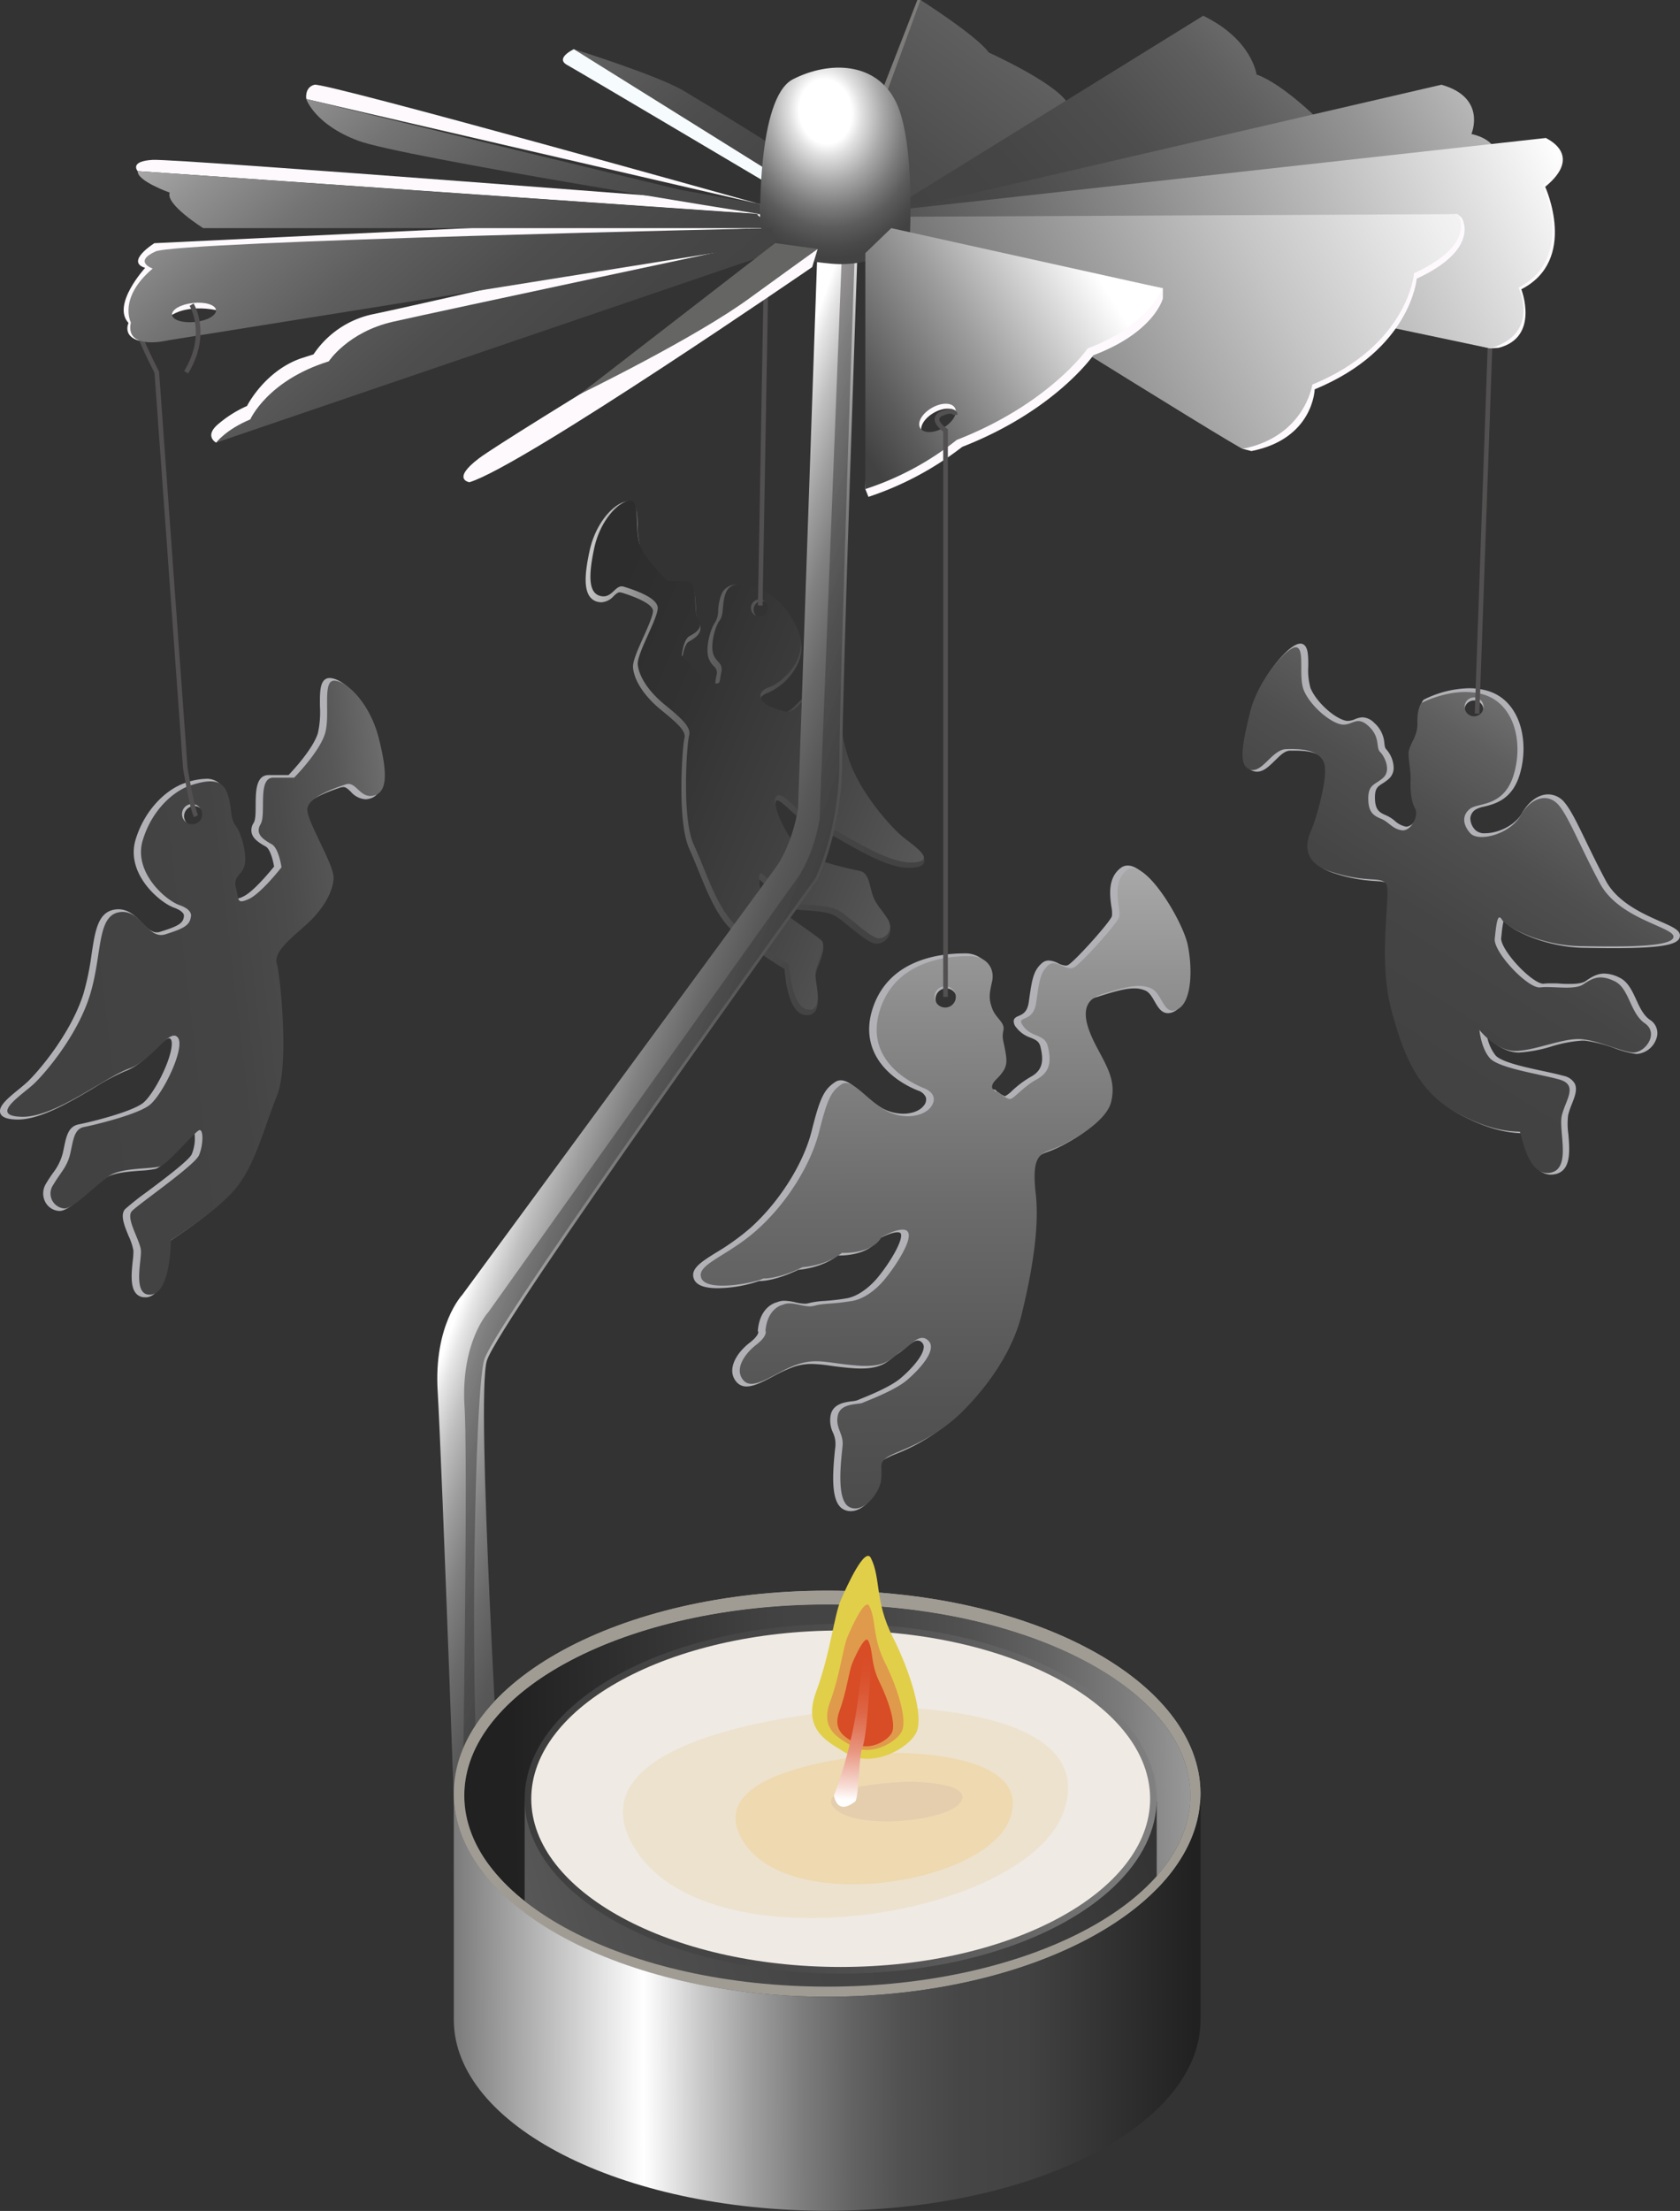
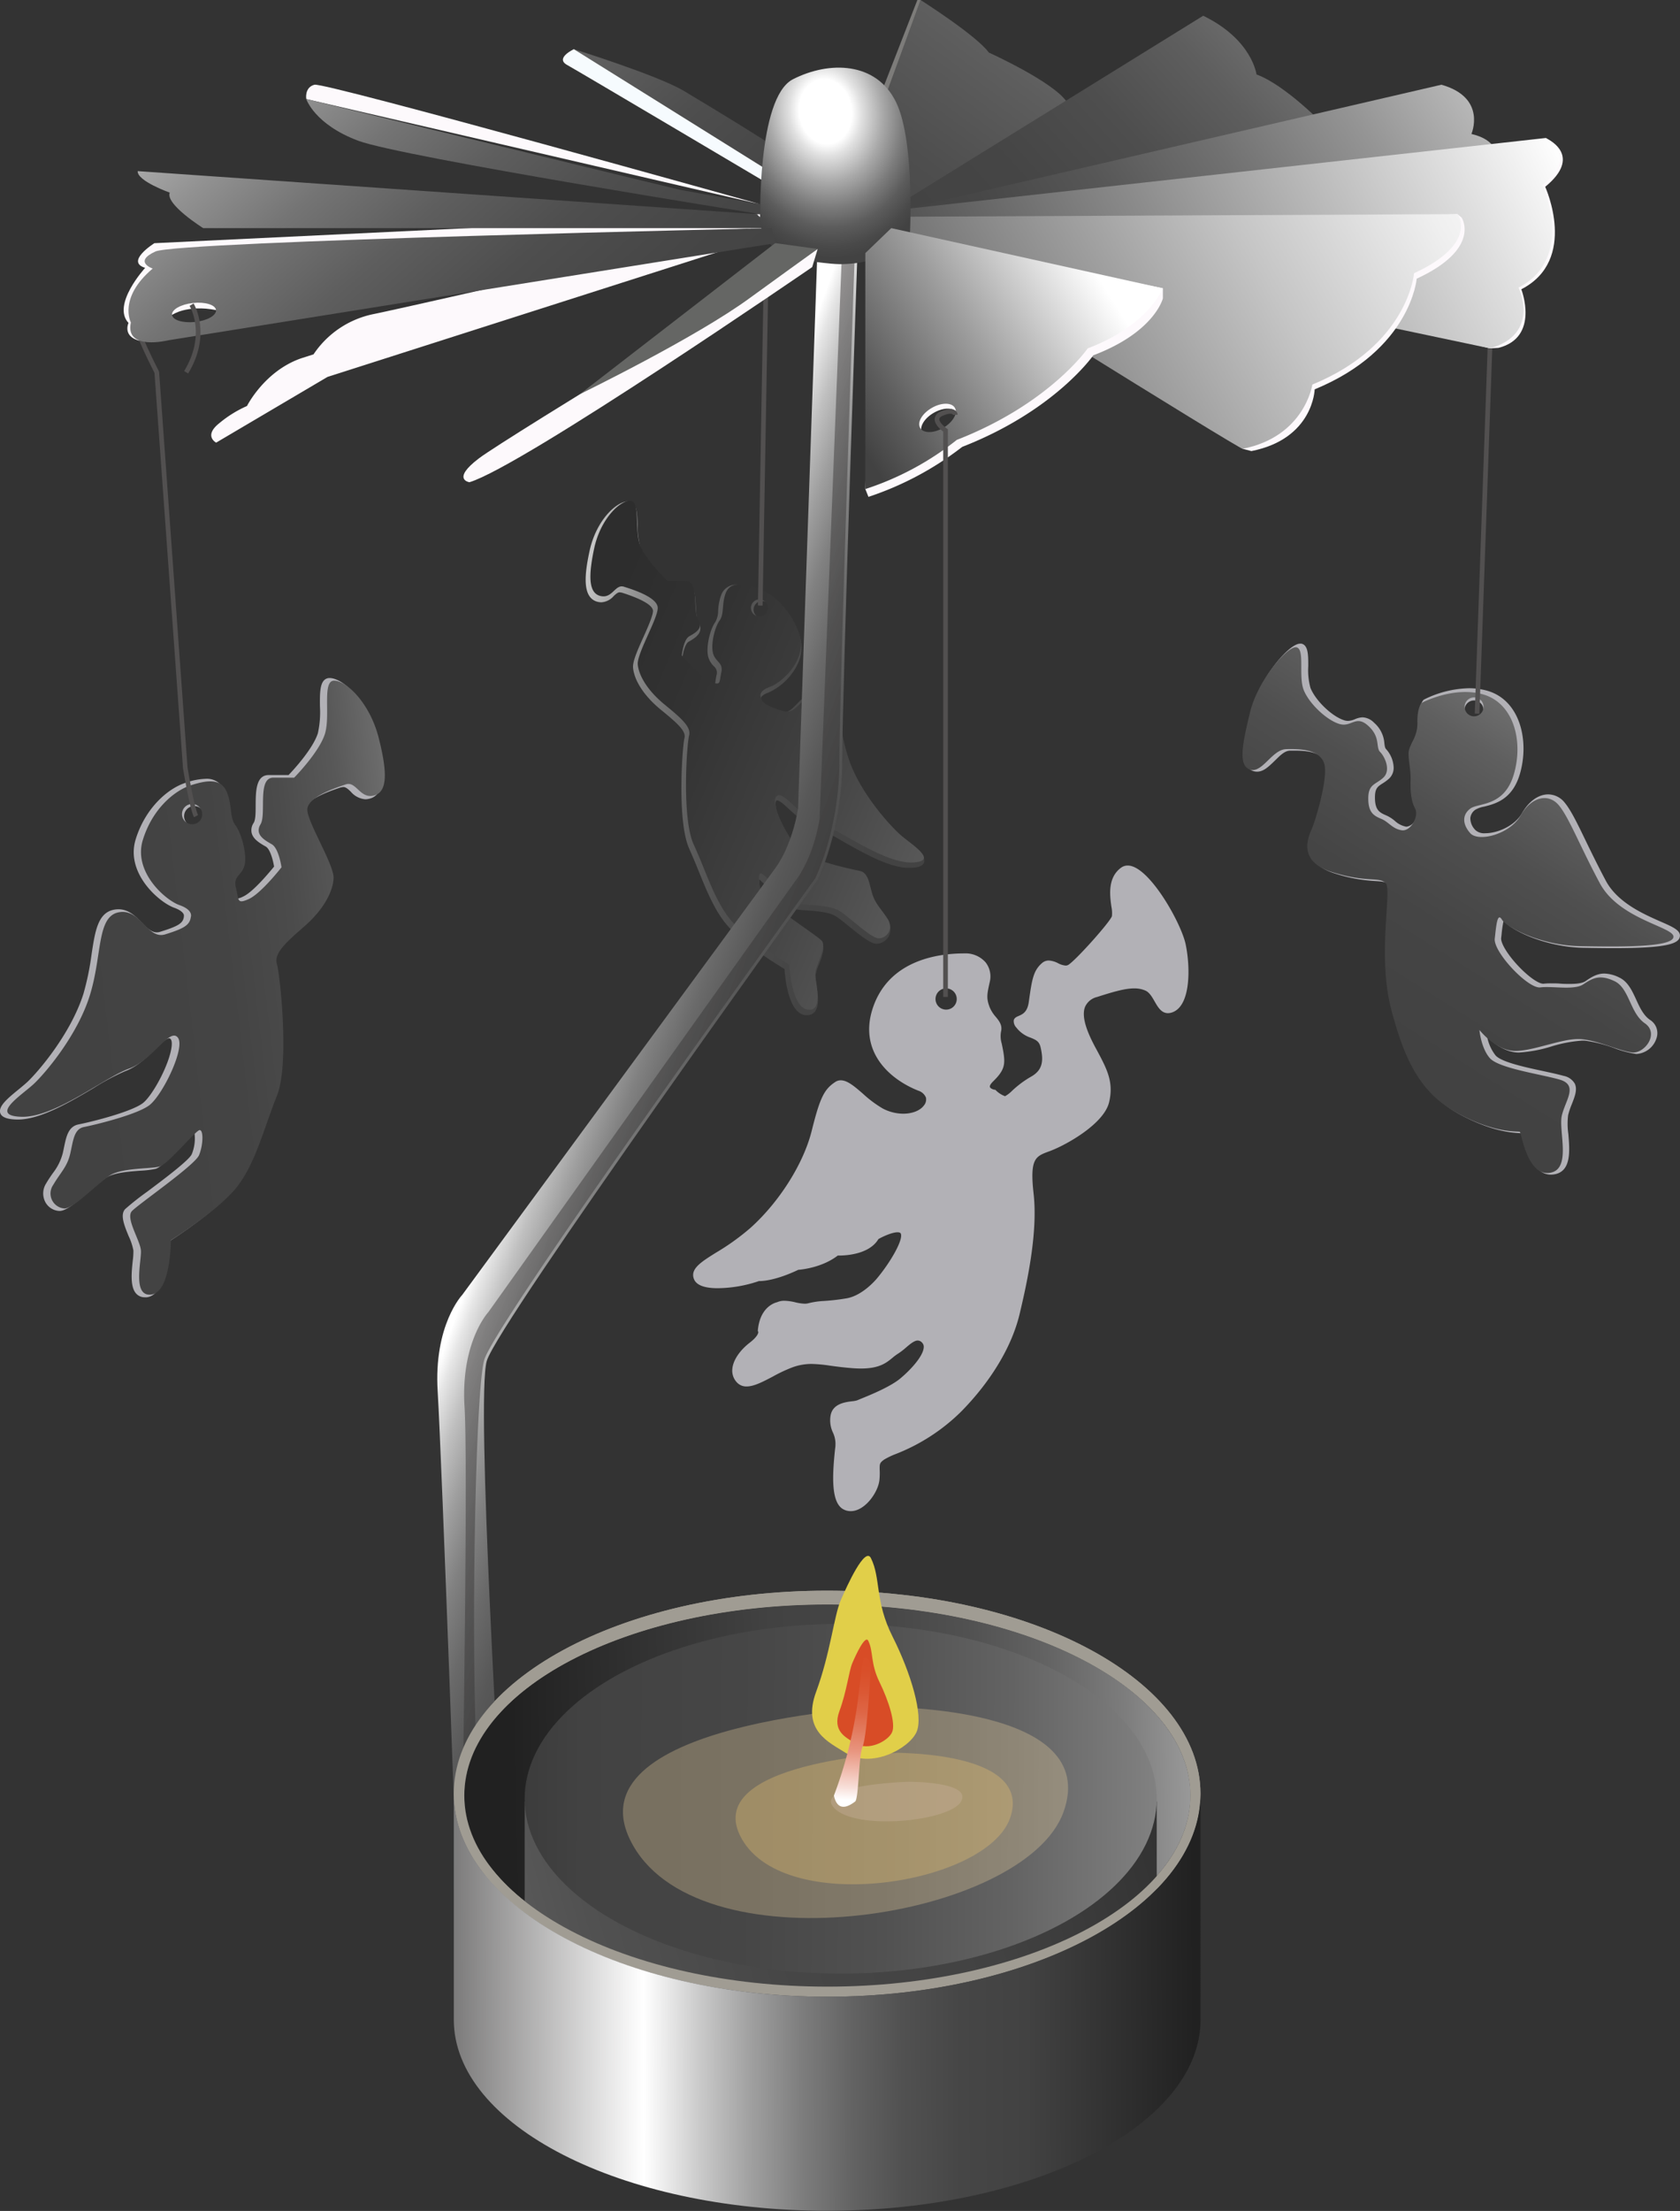
<svg xmlns="http://www.w3.org/2000/svg" xmlns:xlink="http://www.w3.org/1999/xlink" width="158.01mm" height="207.81mm" viewBox="0 0 447.91 589.07">
  <rect x="0" y="0" width="447.91" height="589.07" fill="#333333" stroke="none" />
  <defs>
    <style>.cls-1{fill:#b2b1b6;}.cls-2{fill:url(#Безымянный_градиент_16);}.cls-3{fill:url(#Безымянный_градиент_16-2);}.cls-4{fill:url(#Безымянный_градиент_27);}.cls-5{fill:#525050;}.cls-6{fill:url(#Безымянный_градиент_22);}.cls-7{fill:url(#Безымянный_градиент_21);}.cls-8{fill:#fdf9fc;}.cls-9{fill:#a09c93;}.cls-10{fill:url(#Безымянный_градиент_32);}.cls-11{fill:#7d7c7a;}.cls-12{fill:url(#Безымянный_градиент_32-2);}.cls-13{fill:url(#Безымянный_градиент_31);}.cls-14{fill:url(#Безымянный_градиент_30);}.cls-15{fill:url(#Безымянный_градиент_29);}.cls-16{fill:url(#Безымянный_градиент_32-3);}.cls-17{fill:#f6fbfe;}.cls-18{fill:url(#Безымянный_градиент_32-4);}.cls-19{fill:url(#Безымянный_градиент_32-5);}.cls-20{fill:url(#Безымянный_градиент_32-6);}.cls-21{fill:url(#Безымянный_градиент_16-3);}.cls-22{opacity:0.58;fill:url(#Безымянный_градиент_51);}.cls-23{fill:url(#Безымянный_градиент_39);}.cls-24{fill:#656664;}.cls-25{fill:url(#Безымянный_градиент_61);}.cls-26{fill:url(#Безымянный_градиент_62);}.cls-27{fill:url(#Безымянный_градиент_62-2);}.cls-28{fill:#efeae4;}.cls-29{fill:url(#Безымянный_градиент_61-2);}.cls-30{fill:#e8cf9d;}.cls-30,.cls-31,.cls-32{opacity:0.32;}.cls-31{fill:#efc56f;}.cls-32{fill:#ceb7a5;}.cls-33{fill:url(#Безымянный_градиент_32-7);}.cls-34{fill:url(#Безымянный_градиент_28);}.cls-35{fill:#e1cf49;}.cls-36{fill:#e09a4b;}.cls-37{fill:#d84c26;}.cls-38{fill:url(#Безымянный_градиент_66);}</style>
    <linearGradient id="Безымянный_градиент_16" x1="16.84" y1="268.72" x2="147.87" y2="253.43" gradientUnits="userSpaceOnUse">
      <stop offset="0" stop-color="#424242" />
      <stop offset="0.34" stop-color="#444" />
      <stop offset="0.48" stop-color="#4b4b4b" />
      <stop offset="0.6" stop-color="#585858" />
      <stop offset="0.69" stop-color="#6a6a6a" />
      <stop offset="0.77" stop-color="#818181" />
      <stop offset="0.84" stop-color="#9e9e9e" />
      <stop offset="0.91" stop-color="silver" />
      <stop offset="0.97" stop-color="#e6e6e6" />
      <stop offset="1" stop-color="#fff" />
    </linearGradient>
    <linearGradient id="Безымянный_градиент_16-2" x1="264.72" y1="213.18" x2="140.24" y2="194.25" xlink:href="#Безымянный_градиент_16" />
    <linearGradient id="Безымянный_градиент_27" x1="115.09" y1="168.65" x2="361.87" y2="273.48" gradientUnits="userSpaceOnUse">
      <stop offset="0.15" stop-color="#2d2d2d" />
      <stop offset="0.26" stop-color="#323232" />
      <stop offset="0.4" stop-color="#414141" />
      <stop offset="0.55" stop-color="#5a5a5a" />
      <stop offset="0.71" stop-color="#7c7c7c" />
      <stop offset="0.88" stop-color="#a7a7a7" />
      <stop offset="1" stop-color="#ccc" />
    </linearGradient>
    <linearGradient id="Безымянный_градиент_22" x1="361.62" y1="271.68" x2="449.52" y2="132.46" gradientUnits="userSpaceOnUse">
      <stop offset="0" stop-color="#424242" />
      <stop offset="0.2" stop-color="#454545" />
      <stop offset="0.35" stop-color="#4f4f4f" />
      <stop offset="0.48" stop-color="#5f5f5f" />
      <stop offset="0.6" stop-color="#757575" />
      <stop offset="0.72" stop-color="#939393" />
      <stop offset="0.83" stop-color="#b7b7b7" />
      <stop offset="0.93" stop-color="#e1e1e1" />
      <stop offset="1" stop-color="#fff" />
    </linearGradient>
    <linearGradient id="Безымянный_градиент_21" x1="252.45" y1="459.69" x2="251.72" y2="137.93" gradientUnits="userSpaceOnUse">
      <stop offset="0" stop-color="#424242" />
      <stop offset="0.13" stop-color="#474747" />
      <stop offset="0.27" stop-color="#545454" />
      <stop offset="0.43" stop-color="#6b6b6b" />
      <stop offset="0.59" stop-color="#8b8b8b" />
      <stop offset="0.76" stop-color="#b4b4b4" />
      <stop offset="0.92" stop-color="#e5e5e5" />
      <stop offset="1" stop-color="#fff" />
    </linearGradient>
    <linearGradient id="Безымянный_градиент_32" x1="190.43" y1="114.89" x2="340.38" y2="-88.94" gradientUnits="userSpaceOnUse">
      <stop offset="0" stop-color="#424242" />
      <stop offset="0.21" stop-color="#454545" />
      <stop offset="0.36" stop-color="#4e4e4e" />
      <stop offset="0.49" stop-color="#5e5e5e" />
      <stop offset="0.61" stop-color="#747474" />
      <stop offset="0.72" stop-color="#919191" />
      <stop offset="0.83" stop-color="#b4b4b4" />
      <stop offset="0.93" stop-color="#ddd" />
      <stop offset="1" stop-color="#fff" />
    </linearGradient>
    <linearGradient id="Безымянный_градиент_32-2" x1="249.92" y1="86.24" x2="398.42" y2="-48.43" xlink:href="#Безымянный_градиент_32" />
    <linearGradient id="Безымянный_градиент_31" x1="256.67" y1="89.53" x2="421.92" y2="-16.75" gradientUnits="userSpaceOnUse">
      <stop offset="0" stop-color="#424242" />
      <stop offset="0.12" stop-color="#474747" />
      <stop offset="0.27" stop-color="#575757" />
      <stop offset="0.43" stop-color="#717171" />
      <stop offset="0.61" stop-color="#959595" />
      <stop offset="0.8" stop-color="#c3c3c3" />
      <stop offset="0.99" stop-color="#fbfbfb" />
      <stop offset="1" stop-color="#fff" />
    </linearGradient>
    <linearGradient id="Безымянный_градиент_30" x1="240.57" y1="112.6" x2="411.64" y2="29.61" gradientUnits="userSpaceOnUse">
      <stop offset="0" stop-color="#424242" />
      <stop offset="0.14" stop-color="#565656" />
      <stop offset="0.43" stop-color="#8b8b8b" />
      <stop offset="0.85" stop-color="#dfdfdf" />
      <stop offset="1" stop-color="#fff" />
    </linearGradient>
    <linearGradient id="Безымянный_градиент_29" x1="224.4" y1="123.49" x2="395.47" y2="29.59" gradientUnits="userSpaceOnUse">
      <stop offset="0" stop-color="#424242" />
      <stop offset="0.29" stop-color="#818181" />
      <stop offset="0.63" stop-color="#c5c5c5" />
      <stop offset="0.87" stop-color="#efefef" />
      <stop offset="1" stop-color="#fff" />
    </linearGradient>
    <linearGradient id="Безымянный_градиент_32-3" x1="230.22" y1="83.49" x2="99.91" y2="-65.01" xlink:href="#Безымянный_градиент_32" />
    <linearGradient id="Безымянный_градиент_32-4" x1="201.58" y1="108.62" x2="71.27" y2="-39.89" xlink:href="#Безымянный_градиент_32" />
    <linearGradient id="Безымянный_градиент_32-5" x1="183.5" y1="124.48" x2="53.19" y2="-24.02" xlink:href="#Безымянный_градиент_32" />
    <linearGradient id="Безымянный_градиент_32-6" x1="170.87" y1="135.56" x2="40.57" y2="-12.94" xlink:href="#Безымянный_градиент_32" />
    <linearGradient id="Безымянный_градиент_16-3" x1="243.85" y1="314.9" x2="147.03" y2="279.96" xlink:href="#Безымянный_градиент_16" />
    <linearGradient id="Безымянный_градиент_51" x1="238.9" y1="313.23" x2="152.64" y2="282.09" gradientUnits="userSpaceOnUse">
      <stop offset="0.15" stop-color="#2d2d2d" />
      <stop offset="0.42" stop-color="#323232" />
      <stop offset="0.74" stop-color="#414040" />
      <stop offset="1" stop-color="#525050" />
    </linearGradient>
    <radialGradient id="Безымянный_градиент_39" cx="219.61" cy="30.54" r="39.36" gradientTransform="matrix(0.12, 0.99, -0.8, 0.09, 218.17, -190.43)" gradientUnits="userSpaceOnUse">
      <stop offset="0.22" stop-color="#fff" />
      <stop offset="0.3" stop-color="#e1e1e1" />
      <stop offset="0.48" stop-color="#a9a9a9" />
      <stop offset="0.65" stop-color="#7c7c7c" />
      <stop offset="0.79" stop-color="#5c5c5c" />
      <stop offset="0.92" stop-color="#494949" />
      <stop offset="1" stop-color="#424242" />
    </radialGradient>
    <linearGradient id="Безымянный_градиент_61" x1="105.24" y1="480.57" x2="453.93" y2="474.02" gradientUnits="userSpaceOnUse">
      <stop offset="0.09" stop-color="#212121" />
      <stop offset="0.29" stop-color="#424242" />
      <stop offset="0.37" stop-color="#464646" />
      <stop offset="0.44" stop-color="#515151" />
      <stop offset="0.5" stop-color="#636363" />
      <stop offset="0.56" stop-color="#7d7d7d" />
      <stop offset="0.62" stop-color="#9f9f9f" />
      <stop offset="0.68" stop-color="#c8c8c8" />
      <stop offset="0.74" stop-color="#f8f8f8" />
      <stop offset="0.75" stop-color="#fff" />
      <stop offset="1" stop-color="#6e6d6d" />
    </linearGradient>
    <linearGradient id="Безымянный_градиент_62" x1="411.53" y1="461.02" x2="-106.59" y2="605.7" gradientUnits="userSpaceOnUse">
      <stop offset="0.09" stop-color="#212121" />
      <stop offset="0.29" stop-color="#424242" />
      <stop offset="0.39" stop-color="#464646" />
      <stop offset="0.48" stop-color="#515151" />
      <stop offset="0.56" stop-color="#636363" />
      <stop offset="0.64" stop-color="#7d7d7d" />
      <stop offset="0.73" stop-color="#9f9f9f" />
      <stop offset="0.81" stop-color="#c8c8c8" />
      <stop offset="0.88" stop-color="#f8f8f8" />
      <stop offset="0.89" stop-color="#fff" />
      <stop offset="1" stop-color="#6e6d6d" />
    </linearGradient>
    <linearGradient id="Безымянный_градиент_62-2" x1="31.79" y1="478.26" x2="456.56" y2="480.44" xlink:href="#Безымянный_градиент_62" />
    <linearGradient id="Безымянный_градиент_61-2" x1="338.52" y1="533.19" x2="115.77" y2="533.92" xlink:href="#Безымянный_градиент_61" />
    <linearGradient id="Безымянный_градиент_32-7" x1="172.42" y1="134.2" x2="42.11" y2="-14.3" xlink:href="#Безымянный_градиент_32" />
    <linearGradient id="Безымянный_градиент_28" x1="221.36" y1="105.92" x2="286.88" y2="64.43" gradientUnits="userSpaceOnUse">
      <stop offset="0" stop-color="#424242" />
      <stop offset="0.17" stop-color="#5c5c5c" />
      <stop offset="0.52" stop-color="#9d9d9d" />
      <stop offset="1" stop-color="#fff" />
    </linearGradient>
    <linearGradient id="Безымянный_градиент_66" x1="228.56" y1="438.42" x2="226.24" y2="479.64" gradientUnits="userSpaceOnUse">
      <stop offset="0" stop-color="#d84c26" />
      <stop offset="0.16" stop-color="#d94f29" />
      <stop offset="0.3" stop-color="#db5834" />
      <stop offset="0.43" stop-color="#de6646" />
      <stop offset="0.55" stop-color="#e27b5f" />
      <stop offset="0.68" stop-color="#e8957f" />
      <stop offset="0.79" stop-color="#efb6a7" />
      <stop offset="0.91" stop-color="#f7dcd5" />
      <stop offset="1" stop-color="#fff" />
    </linearGradient>
  </defs>
  <g id="Слой_2" data-name="Слой 2">
    <g id="Слой_1-2" data-name="Слой 1">
      <path class="cls-1" d="M100.48,196.56c-2.47-9.86-9-15.91-12.61-15.91a2,2,0,0,0-1.46.59c-1.16,1.18-1.14,3.87-1.11,7a25.81,25.81,0,0,1-.55,7.11c-1.33,4.22-6.71,10-7.82,11.15h-5.3c-3.41,0-3.44,4.4-3.47,7.93,0,2,0,4-.54,4.83a3.44,3.44,0,0,0-.51,2.72c.44,1.68,2.23,2.71,3.76,3.58,1.11.63,1.91,3.48,2.2,5.33-1,1.21-5.53,6.76-8.28,8a4.67,4.67,0,0,1-1.7.54h0a4.16,4.16,0,0,1-.35-1.31c-.1-.5-.2-1.09-.38-1.76a2.76,2.76,0,0,1,.81-3,6.57,6.57,0,0,0,1.51-2.75c.74-3-.82-8.85-2.57-11.18A7.71,7.71,0,0,1,61,215.62a18,18,0,0,0-1.12-4.87,5,5,0,0,0-5.06-3.25,17.81,17.81,0,0,0-5.37,1.07c-4.78,1.54-10.74,6.79-13.28,15.07-2.77,9.06,6.32,16.79,10.24,18.2,2.37.85,2.73,1.85,2.61,2.23l0,.1,0,.09c-.22,1.71-1.46,2.5-6.32,4a2.93,2.93,0,0,1-.9.15c-1.47,0-2.72-1.27-4-2.62-1.64-1.65-3.5-3.53-6.23-3.53a6.6,6.6,0,0,0-1.16.11c-4.31.8-5.06,5.7-6,11.92a72.08,72.08,0,0,1-2.18,10.54C18.8,275.57,10.17,285.53,7.4,288.17c-.6.57-1.44,1.26-2.33,2-2.88,2.34-5.6,4.56-5,6.39.48,1.43,2.72,1.67,4.37,1.72h.35c6,0,13.85-4.65,20.16-8.38a60.32,60.32,0,0,1,8.41-4.5c3.21-1.16,5.88-3.77,8-5.87,1.45-1.42,3-2.89,3.75-2.89a.52.52,0,0,1,.41.23c.12.15.4.64.23,2-.58,4.8-5.18,13.22-7.75,15.1-3.1,2.26-13,4.8-17.06,5.61-2.72.54-3.27,3.22-3.86,6.05-.11.56-.23,1.13-.37,1.71a14.52,14.52,0,0,1-2.61,5.21c-.56.8-1.19,1.71-1.82,2.79a4.94,4.94,0,0,0-.16,5,4.48,4.48,0,0,0,3.77,2.3c1.72,0,4.36-2.15,8.17-5.43a48.2,48.2,0,0,1,4.24-3.42c2-1.35,6.16-1.66,9.18-1.88a24.09,24.09,0,0,0,4-.49c1.39-.41,3.78-2.82,7-6.18,1.28-1.34,2.84-3,3.37-3.4a11.08,11.08,0,0,1-.71,5.64c-.63,1.58-7.46,6.71-12,10.1a72.1,72.1,0,0,0-5.77,4.56c-1.41,1.52-.21,4.43.94,7.23a15.62,15.62,0,0,1,1.26,3.81,18.63,18.63,0,0,1-.18,2.74c-.32,3.08-.72,6.92.9,8.72a3,3,0,0,0,2.29,1,4.18,4.18,0,0,0,.59,0c5.29-.69,5.76-12.16,5.8-14.77,2-1.31,12.65-8.21,17.31-14,3.72-4.62,6-11.09,8.21-17.36.85-2.41,1.73-4.9,2.68-7.25,3.57-8.84.76-33.1,0-35.54s2.19-5,7-9.23,7.9-9.23,8.12-13.38c.1-2-1.75-5.88-3.71-10-1.62-3.38-3.3-6.88-3.3-8.34,0-2.8,7.27-5.22,9.66-6l.14,0a1.59,1.59,0,0,1,.46-.08c.68,0,1.3.58,2,1.26a5.66,5.66,0,0,0,3.83,2,4.17,4.17,0,0,0,1-.12,4,4,0,0,0,2.63-1.84C102.56,208.51,102.36,204.1,100.48,196.56ZM52.05,220.13a2.69,2.69,0,1,1,2.42-2.68A2.56,2.56,0,0,1,52.05,220.13Z" />
      <path class="cls-2" d="M101,196.73c-2.37-9.46-8.65-15.38-11.92-15.38s-.91,9.28-2.46,14.2-8.19,11.64-8.19,11.64H72.88c-4.37,0-1.78,9.7-3.42,12.43s1.1,4.23,3,5.32,2.59,6.14,2.59,6.14-5.46,7-8.74,8.46-2.59.14-3.41-3,1.64-3.29,2.32-6.07-.82-8.41-2.45-10.59S62,214.7,60.46,211s-5.33-3.14-9.57-1.78-10.23,6.14-12.82,14.61,6,16,9.8,17.33,3,3.18,3,3.18c-.29,2.22-2,3.1-6.81,4.6s-6.56-7-12.42-5.87-4.37,11.33-7.65,22S12.27,285.68,9.13,288.68s-12.28,8.6-3.41,8.87S28,287,34.38,284.72s10.79-10.92,13-8.32S43.26,292,39.71,294.55s-14.61,5.19-17.34,5.73-2.86,3.82-3.68,7.24-2.59,4.91-4.51,8.19a4,4,0,0,0,3,6.27c2.45,0,8.73-6.55,12-8.73s11.05-1.78,13.37-2.46,9.56-9.55,10.65-9.69,1,4-.14,6.69-16.1,13-17.88,14.88,2.19,7.78,2.39,10.51-2.39,12.42,2.8,11.73,5.19-14.46,5.19-14.46S58,322.67,63.05,316.39s7.37-16,10.78-24.43.82-32.35,0-35.08,2-5.46,7.24-10,7.68-9.32,7.87-12.87-7-14.93-7-18.29,7.55-5.83,10.28-6.74,3.73,3.83,7.37,3S103.4,206.19,101,196.73ZM51.47,219.58a2.69,2.69,0,1,1,2.43-2.68A2.56,2.56,0,0,1,51.47,219.58Z" />
      <path class="cls-3" d="M241.85,224.27c-.79-.6-1.53-1.17-2-1.64-2.45-2.19-10.14-10.42-13.32-19.28a60.2,60.2,0,0,1-2.23-8.72c-1-5.18-1.86-9.27-5.6-9.95a5.83,5.83,0,0,0-1-.09c-2.37,0-3.91,1.58-5.27,3-1.11,1.14-2.06,2.13-3.26,2.13a2.61,2.61,0,0,1-.76-.12c-4.15-1.26-5.23-1.9-5.47-3.27v-.06l0-.09a.57.57,0,0,1,0-.38c.13-.27.56-.8,2-1.31a15.82,15.82,0,0,0,7.65-7.42,10,10,0,0,0,.52-7.85c-2.47-6.88-7.75-11.26-11.89-12.53a15.94,15.94,0,0,0-4.64-.89,4.17,4.17,0,0,0-4.32,2.78,14.37,14.37,0,0,0-.79,4.08,6,6,0,0,1-.78,3.11c-1.43,2-2.57,6.86-1.82,9.39a5.68,5.68,0,0,0,1.41,2.31,2.22,2.22,0,0,1,.77,2.36c-.13.56-.2,1-.26,1.47a4.84,4.84,0,0,1-.19,1,4.42,4.42,0,0,1-1.38-.45c-2.35-1-6.36-5.52-7.29-6.59.19-1.58.79-3.79,1.68-4.29,1.21-.69,2.72-1.55,3.07-3a3,3,0,0,0-.54-2.37c-.46-.7-.54-2.35-.62-3.95-.15-3-.33-6.66-3.32-6.66h-4.48c-1-1-5.74-5.74-7-9.19a21.11,21.11,0,0,1-.72-5.85c-.11-3.28-.21-6.38-2.54-6.38-3.11,0-8.53,5.06-10.29,13.3-1.32,6.15-2.07,12.55,2.32,13.51a4.26,4.26,0,0,0,.86.09,4.72,4.72,0,0,0,3.27-1.66c.58-.54,1.07-1,1.6-1a1.24,1.24,0,0,1,.37.06l.13,0c5.5,1.76,8.32,3.41,8.38,4.9,0,1.17-1.3,4.19-2.5,6.85-1.53,3.41-3,6.63-2.81,8.34.33,3.47,3.1,7.63,7.42,11.15s6.77,5.68,6.28,7.53c-.54,2-2.07,22.2,1.29,29.54.89,2,1.72,4,2.53,6,2.11,5.2,4.29,10.58,7.63,14.42,4.16,4.78,13.35,10.46,15.23,11.6.13,2.28,1,11.69,5.53,12.27a3.08,3.08,0,0,0,.51,0,2.58,2.58,0,0,0,2-.87c1.33-1.55.85-4.75.47-7.32a15.28,15.28,0,0,1-.25-2.25,12,12,0,0,1,.93-3.1c.9-2.37,1.83-4.82.52-6.13a60.15,60.15,0,0,0-5.09-3.78c-3.72-2.64-9.94-7.06-10.53-8.34a9.81,9.81,0,0,1-.84-4.36c.62.5,1.84,1.69,2.86,2.68,2.87,2.79,5,4.79,6.21,5.14a20.84,20.84,0,0,0,3.43.4c2.58.19,6.12.45,7.86,1.55,1,.62,2.31,1.69,3.72,2.83,3.38,2.73,5.71,4.52,7.2,4.52a3.79,3.79,0,0,0,3.25-2,4.13,4.13,0,0,0-.32-4.3c-.58-.9-1.15-1.66-1.65-2.32a12.32,12.32,0,0,1-2.39-4.28c-.14-.48-.26-1-.38-1.42-.61-2.37-1.18-4.61-3.56-5.07-2.2-.43-11.72-2.58-14.71-4.64-2.25-1.56-6.6-8.86-7.13-12.63-.14-1,.06-1.31.12-1.39s.18-.14.25-.14c.65,0,2,1.21,3.24,2.38,1.91,1.74,4.29,3.91,7.08,4.88a53.22,53.22,0,0,1,7.31,3.72c5.51,3.1,12.37,7,17.5,7h.31c1.55-.05,3.37-.26,3.77-1.5C246.86,228.1,244.42,226.24,241.85,224.27Zm-40.93-61.85a2.28,2.28,0,1,1,2.28,2.28A2.28,2.28,0,0,1,200.92,162.42Z" />
      <path class="cls-4" d="M240,222.37c-2.78-2.49-10.35-10.75-13.51-19.57s-2.26-17.31-7.3-18.21-6.24,6.11-10.37,4.86-5.64-2-6-3.81c0,0-.74-1.5,2.45-2.63s10.24-7.36,7.73-14.37-7.77-11-11.43-12.1S194.65,155,193.5,158s-.34,5.54-1.66,7.35-2.39,6.47-1.71,8.78,2.77,2.43,2.19,5,0,3.72-2.8,2.48-7.74-7-7.74-7,.4-4.19,2-5.09,3.86-2.15,2.36-4.41.38-10.3-3.34-10.3H178s-5.9-5.58-7.39-9.65.19-11.76-2.6-11.76-7.93,4.9-9.6,12.74-1.35,12,1.78,12.67,3.81-3.24,6.17-2.49,8.88,2.79,9,5.58-5.6,12.22-5.32,15.16,2.59,6.93,7.17,10.67,7.11,6,6.51,8.25-2,22.06,1.25,29.07,5.53,15,10,20.25S210.42,257,210.42,257s.5,11.42,4.94,12,1.89-7.46,2-9.72,3.24-7.13,1.66-8.71-14.73-10.07-15.76-12.33-1.28-5.65-.35-5.54,7.41,7.46,9.41,8,8.62.23,11.48,2S232.21,250,234.3,250s4.08-2.48,2.34-5.2-3.31-4-4.13-6.79-1-5.54-3.4-6-11.85-2.6-15-4.75-8.93-12.89-7.16-15,5.79,5,11.34,6.9,17.32,10.85,24.87,10.63S242.76,224.85,240,222.37Zm-37.53-58.13a2.27,2.27,0,1,1,2.28-2.27A2.27,2.27,0,0,1,202.45,164.24Z" />
      <rect class="cls-5" x="158" y="115.23" width="90.98" height="1.24" transform="translate(84.08 317.27) rotate(-88.99)" />
      <path class="cls-1" d="M442.63,245.49c-4.52-2-11.35-5-14.48-10.8-2.13-4-3.85-7.54-5.38-10.69-2.2-4.56-3.94-8.16-5.62-10.17a5.66,5.66,0,0,0-4.37-2.18c-2.61,0-5.15,1.82-7,5C403.89,220,399.32,222,396,222a3.51,3.51,0,0,1-2.55-.76,4.47,4.47,0,0,1-1.44-3.32,3.07,3.07,0,0,1,1.35-2.19,7.35,7.35,0,0,1,2.32-.82c3-.75,7.6-1.9,9.58-8.83,2.51-8.8,0-19.42-8.58-22a17.72,17.72,0,0,0-5.08-.71,28.07,28.07,0,0,0-11.92,3l-.1.05-.08.09c-.14.15-1.38,1.58-1.29,5.75a10.16,10.16,0,0,1-1.34,5,7.24,7.24,0,0,0-1,3.2,26.21,26.21,0,0,0,.27,3.25,25.17,25.17,0,0,1,.28,3.91c-.13,3.42.3,6.06,1.26,7.82a3.55,3.55,0,0,1-.47,3.18,2.89,2.89,0,0,1-2.15,1.63l-.2,0a6.19,6.19,0,0,1-3-1.56,9.42,9.42,0,0,0-2.16-1.39c-1.81-.78-3.12-1.34-3.12-4.81,0-2.45.72-2.91,2-3.74a11.92,11.92,0,0,0,1.75-1.29,3.91,3.91,0,0,0,1.24-2.85,7.71,7.71,0,0,0-2-5c-.3-.3-.38-.77-.48-1.59a7.93,7.93,0,0,0-2.73-5.45,4.58,4.58,0,0,0-3.1-1.45,5.71,5.71,0,0,0-2,.49,5.19,5.19,0,0,1-1.87.46,3.37,3.37,0,0,1-1.06-.18c-3.25-1.05-7.59-5.23-8.94-8.6a17.74,17.74,0,0,1-.59-5.8c0-3,0-5.57-1.81-6a1.5,1.5,0,0,0-.37,0c-3,0-10.74,9.13-12.85,17.76-2.28,9.3-3.38,15,.48,16.22a3.08,3.08,0,0,0,.91.13c1.7,0,3.09-1.35,4.57-2.78S342.45,200,344,200l1.22,0c3.17,0,7,.36,8.13,3.14,1.28,3-2.13,14.67-3.18,17.09l-.07.16c-.65,1.49-2,4.59-.64,7.58,1,2.13,3.16,3.74,6.49,4.77a41.87,41.87,0,0,0,10.72,2c1.85.12,2.69.2,3.31.78.46.53.23,4.22,0,7.48-.43,6.7-1.08,16.83,1.29,25.86,3.59,13.73,7.79,22.78,18.64,28.43,8.23,4.28,13.5,4.53,15.49,4.63h.3c.06.21.13.49.2.75.79,3.08,2.65,10.29,7.62,10.29a5.62,5.62,0,0,0,.7-.05c4.77-.65,4.3-6.26,3.92-10.78a19,19,0,0,1-.05-5.05,21,21,0,0,1,1-2.95c.78-2,1.52-3.87.76-5.43a4.38,4.38,0,0,0-2.95-2.05c-1.48-.41-3.43-.84-5.48-1.28-5-1.07-11.15-2.41-12.7-4.19a11.7,11.7,0,0,1-2.2-4.83c1.81,1.73,4.92,4.08,8.45,4.08a36.89,36.89,0,0,0,8.67-1.62,35.76,35.76,0,0,1,8.13-1.55q.39,0,.75,0a36.65,36.65,0,0,1,7.88,2,28.13,28.13,0,0,0,5.77,1.54h.3a6,6,0,0,0,5.18-4.19,4.16,4.16,0,0,0-1.75-4.89c-1.75-1.2-2.73-3.34-3.68-5.41-1.08-2.34-2.19-4.77-4.47-5.85a9.37,9.37,0,0,0-4-1.07c-1.91,0-3.34.85-5,2-1,.68-2.87.76-4.18.76-.86,0-1.76,0-2.64-.08s-1.72-.07-2.51-.07a17,17,0,0,0-1.95.1h0c-1.44,0-4.52-2.29-7.33-5.44-2.48-2.79-4.05-5.5-3.91-6.75l.1-.85a31.89,31.89,0,0,1,.56-3.83c1.64,2.46,11,7.12,21.33,7.3,2.6.05,5.43.09,8.21.09,14,0,17.06-1.21,17.43-3C448.2,247.93,446.1,247,442.63,245.49Zm-52.16-56.35a2.52,2.52,0,1,1,2.51,2.52A2.51,2.51,0,0,1,390.47,189.14Z" />
      <path class="cls-6" d="M426.53,235.31c-5.28-9.83-8.19-17.47-10.92-20.75s-7.28-2.36-10.2,2.73S394.13,224.39,392,222s-2.19-4.92,0-6.56,9.1-.36,11.65-9.28-.19-18.74-8.1-21.11S379,187.29,379,187.29s-1.19,1.25-1.1,5.25-2.36,5.92-2.36,8.19.64,4.64.54,7.19.1,5.46,1.19,7.46-1.09,6.19-3.55,5.83-3.46-2.19-5.37-3-3.55-1.54-3.55-5.45,1.91-3.64,4-5.56.45-5.55-.82-6.82.18-3.94-3.19-7-4.46.56-7.82-.53-7.92-5.37-9.38-9,.37-10.83-1.91-11.38-10.28,8.65-12.37,17.2-3.28,14.38,0,15.38,5.82-5.37,9.64-5.46,8.56.09,10,3.55-2.27,15.56-3.18,17.65-4,8.65,5.35,11.56,12.48,1.18,14.3,2.91-2.32,19.06,1.5,33.67,8.33,22.79,18.29,28,15.56,4.37,16,4.64,1.91,11.74,7.92,10.92,2.32-11.19,3.28-15.29,4.5-8.13-.69-9.59-16.15-3-18.51-5.69-2.78-7.51-2.78-7.51,4.37,5.59,9.55,5.59,12.83-3.54,17.61-3.13,10.38,3.27,13.65,3.54,7.24-5.05,3.28-7.78-4.1-9.32-8.06-11.21-5.87-.8-8.32.84-8.19.41-11.47.82-12.55-9.42-12.15-13,.69-7.09,1.92-5.05,10.41,6.87,20.79,7.05,24.38.37,24.93-2.36S431.8,245.14,426.53,235.31ZM393,185.81a2.52,2.52,0,1,1-2.51,2.51A2.52,2.52,0,0,1,393,185.81Z" />
      <path class="cls-1" d="M316.1,251.54c-1.22-5.7-9.79-20.93-15.42-20.93a3,3,0,0,0-1.8.58c-3.58,2.64-3,7.29-2.57,10.36a8.37,8.37,0,0,1,.14,2.56c-.58,1.62-9.17,11.24-11.48,12.87a1.43,1.43,0,0,1-.86.28,5.19,5.19,0,0,1-2-.62,6.22,6.22,0,0,0-2.48-.73,2.71,2.71,0,0,0-1.84.71c-2.32,2-2.67,4.5-3.44,9.9l-.07.49c-.38,2.67-1.65,3.21-2.67,3.66-.57.24-1.15.5-1.33,1.14a2.49,2.49,0,0,0,.72,2,7.94,7.94,0,0,0,3.77,2.66c1.38.57,2.29.95,2.66,2.54.82,3.55.66,6.11-2.66,7.92a26.71,26.71,0,0,0-4.92,3.68,8.81,8.81,0,0,1-1.89,1.46,6.88,6.88,0,0,1-2.47-1.59l-.15-.14-.21,0c-.32-.06-1.08-.32-1.2-.71s.24-.9.89-1.55c3-2.93,3.26-4.48,2.66-7.95-.15-.86-.29-1.52-.4-2.06a6.87,6.87,0,0,1-.15-3.43c.3-1.58-.58-2.66-1.44-3.71a9.15,9.15,0,0,1-1.62-2.54c-.94-2.41-.7-3.5-.07-6.41l.1-.44a6.08,6.08,0,0,0-1.13-5.14,7.1,7.1,0,0,0-5.68-2.38c-7.45,0-20.56,2-24.56,15.1-3.3,10.89,4.18,18.23,12.29,21.47a3.25,3.25,0,0,1,2.05,1.84,2.49,2.49,0,0,1-.58,2.15c-1,1.32-3.06,2.15-5.48,2.15a11.9,11.9,0,0,1-5.5-1.41,30.58,30.58,0,0,1-5.22-3.9c-2.23-1.93-4.15-3.59-5.93-3.59a2.56,2.56,0,0,0-1.44.43c-3,1.95-4.12,4.25-6.3,13s-8.6,18.93-16.3,25.86a63,63,0,0,1-9.23,6.63c-4.09,2.55-7,4.4-5.83,7.14.69,1.55,2.8,2.33,6.28,2.33a34.83,34.83,0,0,0,11-1.9h.14c1,0,4.49-.22,10.36-3,1-.07,6.44-.64,10.52-3.8h.35c1.87,0,8.08-.32,10.49-4.39,1-.58,3.58-1.81,5.09-1.81.69,0,.81.25.86.33.76,1.54-2.62,7.47-6.18,11.77,0,0-3.75,4.75-8.32,5.51-2.62.44-4.44.58-5.9.69a21,21,0,0,0-4.19.6,3.56,3.56,0,0,1-1,.13,12.12,12.12,0,0,1-2.55-.38,13.69,13.69,0,0,0-2.84-.4,4.71,4.71,0,0,0-2,.39c-.69.16-4.58,1.34-5.12,7.52l0,.16.11.19c.08.26-.17,1.29-2.25,2.89-2.71,2.09-4.46,4.71-4.66,7a4.54,4.54,0,0,0,1.2,3.58,3.38,3.38,0,0,0,2.6,1.1c2,0,4.4-1.28,7-2.64a40,40,0,0,1,5.21-2.45,14.81,14.81,0,0,1,5.09-.91,37.47,37.47,0,0,1,4.95.46c1.68.23,3.58.48,6,.67.8.06,1.56.09,2.26.09,4.9,0,6.75-1.51,8.38-2.85a13,13,0,0,1,1.43-1.07,18.06,18.06,0,0,0,2.14-1.63c1.1-.94,2.24-1.91,3.17-1.91a1.62,1.62,0,0,1,1.19.6,1.57,1.57,0,0,1,.41,1.23c-.12,2.22-3.24,5.77-6.27,8.3-2.62,2.18-8,4.39-10.34,5.33l-1.15.48a6.33,6.33,0,0,1-1.29.24c-1.91.23-5.1.64-5.75,3.62a7.61,7.61,0,0,0,.6,4.74,7.07,7.07,0,0,1,.66,3.36c0,.34-.07.79-.13,1.3-.74,7.14-1,14,2.22,15.76a4.08,4.08,0,0,0,2,.5c3.76,0,7.31-5,7.64-8.33a17.93,17.93,0,0,0,.06-2.76c0-1.42-.06-1.75,1.2-2.65a20.26,20.26,0,0,1,3.09-1.48A51.29,51.29,0,0,0,256.35,376c7.92-8.08,13.41-17.25,15.47-25.81,2.16-9,4.9-22,3.75-32.18-1.05-9.31.52-9.9,4-11.2l.69-.26c4.27-1.65,14.09-7.18,15.44-12.87,1.28-5.38-.54-8.79-3.3-13.95L292,279c-1.72-3.23-3.88-7.87-2.7-10.76a4.67,4.67,0,0,1,3.2-2.61c4.06-1.3,7.36-2.29,9.87-2.29a7.32,7.32,0,0,1,3,.58c1.07.46,1.78,1.7,2.47,2.9.88,1.53,1.8,3.12,3.56,3.12a3.62,3.62,0,0,0,1.66-.44C317.55,267.24,317.32,257.28,316.1,251.54ZM252.25,269a2.83,2.83,0,1,1,2.83-2.82A2.83,2.83,0,0,1,252.25,269Z" />
-       <path class="cls-7" d="M316.65,251.69c-1.37-6.41-11.47-23.34-16.11-19.93s-1.5,10.72-2.18,12.6-9.42,11.56-11.74,13.2-4.91-2.32-7.1-.41-2.45,4.23-3.27,10-5.73,3.14-3.41,6.28,5.73,1.91,6.55,5.46.82,6.62-3,8.7-6.14,5.36-7.23,5.22-2.87-1.77-2.87-1.77-3.54-.62-.68-3.45,3-4.19,2.46-7.33-1-3.55-.55-5.74-2-3.13-3-5.86-.71-4,0-7.26-1.33-6.67-6.11-6.67-19.66.69-23.89,14.61,9.83,19.79,11.88,20.61,3.55,2.59,1.77,5-7,3.55-11.87,1-9.15-8.87-11.88-7.09-3.82,3.82-6,12.55-8.47,19-16.52,26.21-16.52,9.28-14.88,13,14.47,1.09,16.52,0c0,0,3.55.32,10.46-3,0,0,6.19-.36,10.47-3.82,0,0,8,.45,10.55-4.19,0,0,6-3.46,7.1-1.27s-3.28,8.92-6.25,12.51c0,0-3.85,5-8.76,5.78-5.41.9-7.37.54-10,1.27s-5.83-1.45-8.38-.27c0,0-4.09.73-4.64,6.91,0,0,.73,1.28-2.45,3.74s-6,6.64-3.37,9.55,8.55-2.28,14-4.19,8.19-.45,16.29.19,9.1-2.19,11.65-3.74,5-5.27,7.37-2.82-2.64,7.83-5.92,10.56-10.46,5.37-11.64,5.91-5.92,0-6.64,3.37,1.54,4.82,1.27,8-1.91,14.38,1.73,16.38,8.19-3.64,8.55-7.28-.73-4.28,1.55-5.92,12-3.91,20.65-12.74,13.47-17.92,15.29-25.47,4.91-21.48,3.73-31.94,1.09-10.65,5.1-12.2,13.74-7,15-12.37-.73-8.74-3.64-14.2-5.64-12.28.91-14.37,10.19-3.05,13.33-1.69,3.28,7.51,7.1,5.6S318,258.11,316.65,251.69ZM252,268.44a2.83,2.83,0,1,1,2.83-2.83A2.83,2.83,0,0,1,252,268.44Z" />
      <path class="cls-8" d="M45.91,83.88s3.91-2.79,11.72-1.26-.86-4.34-.86-4.34l-11.33-.75L43,81.17Z" />
      <path class="cls-9" d="M220.51,423.81c-55,0-99.54,24.23-99.54,54.12S165.54,532,220.51,532s99.55-24.23,99.55-54.11S275.49,423.81,220.51,423.81Zm.08,105.5c-53.46,0-96.8-22.79-96.8-50.91s43.34-50.91,96.8-50.91,96.81,22.8,96.81,50.91S274.06,529.31,220.59,529.31Z" />
      <path class="cls-10" d="M233.44,33.3c0-.72,12-33.3,12-33.3s14.92,9.46,18.2,14c0,0,17.22,7.78,20.8,13.17L239.81,56.37Z" />
      <polygon class="cls-11" points="245.45 0 236.74 23.82 235.3 23.82 244.58 0 245.45 0" />
      <path class="cls-12" d="M320.79,4.19,240.62,53.78l1,4L353.18,33.49S342.63,22.57,335,19.84C335,19.84,333.89,10.56,320.79,4.19Z" />
      <path class="cls-13" d="M384.3,22.57l-143,33.12-.69,3,158.43-17s.36-4.37-6.74-6C392.31,35.67,396.5,26,384.3,22.57Z" />
      <path class="cls-8" d="M299.68,58.67l113.2-21.45s9.1,4.36-.91,12.55c0,0,8.91,19.48-6.37,27.3,0,0,5,12.81-6.08,15.61l-2.29.13L283.12,64.24Z" />
      <path class="cls-14" d="M241.31,55.69,412.15,36.76s9.1,4.37-.91,12.56c0,0,8.92,19.47-6.37,27.3,0,0,6,12.37-7.64,16.19L239.81,59.65Z" />
      <path class="cls-8" d="M270.38,61.42l118.2-4.37,1.13.94s5.33,8.25-12,16.26c0,0-1.54,18.93-27.2,29.48,0,0-.31,13.18-16.87,16.45l-2.33-.61C320.56,113.35,275.16,64,275.16,64Z" />
      <path class="cls-15" d="M241.62,57.74l147-.69S394.31,64.79,377,72.8c0,0-1.45,19.1-27.11,29.66,0,0-2,13.83-18.56,17.11-.91.18-89.73-55.33-89.73-55.33Z" />
      <path class="cls-16" d="M208.14,47.5,153,13.1S175.2,20,182.3,24.2s24.57,14.93,24.93,15.47S208.14,47.5,208.14,47.5Z" />
      <path class="cls-17" d="M153,13.1s-5.1,2.37-1.82,4.19,55.5,32.76,55.5,32.76V46.59Z" />
      <path class="cls-8" d="M81.66,26.39s-.55-3.1,2.18-3.82S202.68,54.41,202.68,54.41Z" />
-       <path class="cls-8" d="M36.71,45.59s-2.37-2.64,4-3,162,11.82,162,11.82v2.64Z" />
      <path class="cls-8" d="M42.57,68.66l160.11-7.88V57.05L41.16,64.79s-7.87,4.92-2.46,6.57c0,0-9,9.81-4.44,14.68,0,0-1.95,4.09,4,4.95Z" />
      <path class="cls-8" d="M57.63,117.93s-3.45-1.78.85-5.19a31,31,0,0,1,7.37-4.57s4.71-9.42,14.6-12.76l3.14-1a25.29,25.29,0,0,1,15.9-10.71c10.85-2.19,103.19-23.41,103.19-23.41l1.64,2.73-117,37.4Z" />
      <path class="cls-5" d="M51.73,217.74c-1.18-2.26-2.87-12.63-2.94-13.07L41.19,99.35c-4.84-9.52-5.5-12.47-5.52-12.6l1.21-.25s.69,3,5.47,12.4l.07.24L50,204.52c.47,2.89,1.91,10.92,2.81,12.64Z" />
      <path class="cls-18" d="M181.39,50.59,81.66,26.39s2.18,6.73,13.83,11.1S202.68,57.05,202.68,57.05V54.41Z" />
      <path class="cls-19" d="M36.71,45.59,201.77,57.05l4,3.73H54.18S44,54.41,45.26,51.32C45.26,51.32,36.52,48.23,36.71,45.59Z" />
-       <path class="cls-20" d="M57.63,117.93s2.55-3.46,9.1-6.19c0,0,4.55-10.37,20.93-15.47,0,0,5.1-7.82,17.11-10.55s101-21.66,101-21.66l2.37,2.55Z" />
      <path class="cls-8" d="M239.08,62.65l-6.92,6.64-1.45,61,.83,2.09a83.82,83.82,0,0,0,25-13.32c24.75-9.65,34.94-24.39,34.94-24.39,16.38-6.19,18.56-15.17,18.56-15.17V76.8ZM252,115.31c-2.56,1.48-5.32,1.5-6.16,0s.55-3.84,3.11-5.32,5.32-1.49,6.16,0S254.59,113.83,252,115.31Z" />
      <rect class="cls-5" x="346.81" y="140.85" width="97.38" height="1.24" transform="translate(240.2 531.75) rotate(-87.98)" />
      <path class="cls-21" d="M218,64.79l-5.23,150.67s-1.33,9.31-6.06,15.85S123.24,345,123.24,345s-7.64,8-6.55,25.76,5.46,139.22,5.46,142.23,4.37,5.73,5.46,1.91,1.36-17.2,2.18-17.47,3.82-3.83,3.82-9.56-6.82-115.2-3.82-125.3S218,234.4,218,234.4s6.55-12.92,6.55-31.66S228.7,64.79,228.7,64.79Z" />
      <path class="cls-22" d="M125.58,516a3.26,3.26,0,0,1-2.73-3.08c0-3.7,2.12-120.59,1-138.11-1.06-17.18,6.29-25.15,6.36-25.23.84-1.14,77.44-108.77,82.12-115.24,4.78-6.62,6.13-15.78,6.18-16.17l6-151.86,3.45-.84c-.35,10.05-4.16,119.47-4.16,137.25,0,18.36-6.41,31.22-6.47,31.34-3.43,4.73-85.22,118.14-88.22,128.24-2.36,7.93-3.64,75.54-1.92,108,.5,9.39,1.36,17.15,1.36,18.43,0,5.36,1.57,7.67,1,7.93-.76.25-.91,1.08-1.46,8.05a71.06,71.06,0,0,1-1.17,9.89c-.26.91-.71,1.37-1.35,1.37Z" />
      <path class="cls-23" d="M202.68,59.51s-.91-33.49,8.73-38.4,22.21-4.73,27.49,6.1,3.6,37.58,3.6,37.58-9.43,6.55-20.89,5.46S204.68,67.52,202.68,59.51Z" />
      <path class="cls-8" d="M125.15,128.48s-4.91-.72,2.55-6.37S218,66.33,218,66.33l-1.46,4.83S139.17,124.3,125.15,128.48Z" />
      <path class="cls-24" d="M154.62,105l52.06-40.23L218,66.33s-13.54,9.73-18,13C185.48,90,154.62,105,154.62,105Z" />
      <ellipse class="cls-25" cx="220.59" cy="478.4" rx="96.81" ry="50.91" />
      <path class="cls-26" d="M139.88,480v45.13c0,21.24,37.73,38.46,84.26,38.46s84.26-17.22,84.26-38.46V480Z" />
      <ellipse class="cls-27" cx="224.14" cy="479.25" rx="84.26" ry="46.59" />
-       <path class="cls-28" d="M224.14,524.07c-45.49,0-82.5-20.11-82.5-44.82s37-44.83,82.5-44.83,82.5,20.11,82.5,44.83S269.63,524.07,224.14,524.07Z" />
      <path class="cls-9" d="M220.51,423.81c-55,0-99.54,24.23-99.54,54.12S165.54,532,220.51,532s99.55-24.23,99.55-54.11S275.49,423.81,220.51,423.81Zm.08,105.5c-53.46,0-96.8-22.79-96.8-50.91s43.34-50.91,96.8-50.91,96.81,22.8,96.81,50.91S274.06,529.31,220.59,529.31Z" />
      <path class="cls-29" d="M220.51,532c-54.68,0-99-24-99.52-53.64h0v59.76c0,28.12,44.57,50.91,99.54,50.91s99.55-22.79,99.55-50.91V478.4h0C319.57,508.07,275.2,532,220.51,532Z" />
      <path class="cls-30" d="M235.86,454.73c1.24.25,57.86-.25,47.68,28.06s-95.86,42-114.74,8.94S235.86,454.73,235.86,454.73Z" />
      <path class="cls-31" d="M239.57,467c.77.16,36-.15,29.7,17.48S209.56,510.6,197.8,490,239.57,467,239.57,467Z" />
      <path class="cls-32" d="M242.15,474.72c.37,0,17.09-.05,14.08,5.26s-28.3,7.87-33.88,1.68S242.15,474.72,242.15,474.72Z" />
      <path class="cls-33" d="M205.77,60.78S47.44,64.24,41.44,67s-.73,4.55-.73,4.55c-9.28,7.83-5.82,14.38-5.82,14.38-1.64,7.64,10,4.73,10,4.73L206.68,64.79ZM52,85.78c-3.23.35-6-.5-6.13-1.9s2.35-2.81,5.59-3.16,6,.5,6.13,1.9S55.28,85.43,52,85.78Z" />
      <path class="cls-5" d="M50.16,99.51l-1.06-.65c5.9-9.72,1.63-17.06,1.45-17.37l1.06-.64C51.82,81.18,56.47,89.11,50.16,99.51Z" />
      <path class="cls-34" d="M237.62,60.78l-6.91,6.65V130.3a77.64,77.64,0,0,0,24.38-13.1C279.84,107.56,290,92.81,290,92.81c16.38-6.18,20-16,20-16ZM251.48,114c-2.56,1.48-5.31,1.5-6.16,0s.55-3.84,3.11-5.32,5.32-1.49,6.16,0S254,112.51,251.48,114Z" />
      <path class="cls-5" d="M252.71,265.61h-1.24V115c-.71-.54-2.42-2-2.27-3.5a2.39,2.39,0,0,1,1.69-1.89c1.68-.72,2.88-.82,3.67-.33a1.56,1.56,0,0,1,.75,1.2l-1.24.07a.34.34,0,0,0-.18-.22c-.2-.11-.83-.29-2.51.42-.6.25-.91.55-.94.87-.09.83,1.31,2.07,2,2.55l.27.19V265.61Z" />
      <path class="cls-35" d="M225.43,467c-4.39-2.8-11.67-5.84-7.85-16.21s4.76-20.2,6.56-24.39,6.49-14.38,8.05-11.28c2.7,5.38,1,11.46,5.78,20.93s8.37,21.11,6.37,25.47S232.28,471.36,225.43,467Z" />
-       <path class="cls-36" d="M226.92,465.1c-3.14-2-8.36-4.19-5.62-11.63S224.71,439,226,436s4.65-10.3,5.77-8.09c1.93,3.86.75,8.22,4.14,15s6,15.13,4.57,18.26S231.84,468.24,226.92,465.1Z" />
      <path class="cls-37" d="M227.93,464.43c-2.31-1.48-6.13-3.08-4.13-8.53s2.51-10.62,3.45-12.82,3.42-7.56,4.23-5.93c1.42,2.83.55,6,3,11s4.4,11.1,3.35,13.4S231.53,466.73,227.93,464.43Z" />
      <path class="cls-38" d="M222.33,478.4a113.59,113.59,0,0,0,6.37-25.25c1.55-13.1,1.55-11.46,1.55-11.46s2.18-.55,1.91,3.27-1.09,17.84-2.18,20.39-1,13.92-2,14.65S223.43,483.45,222.33,478.4Z" />
    </g>
  </g>
</svg>